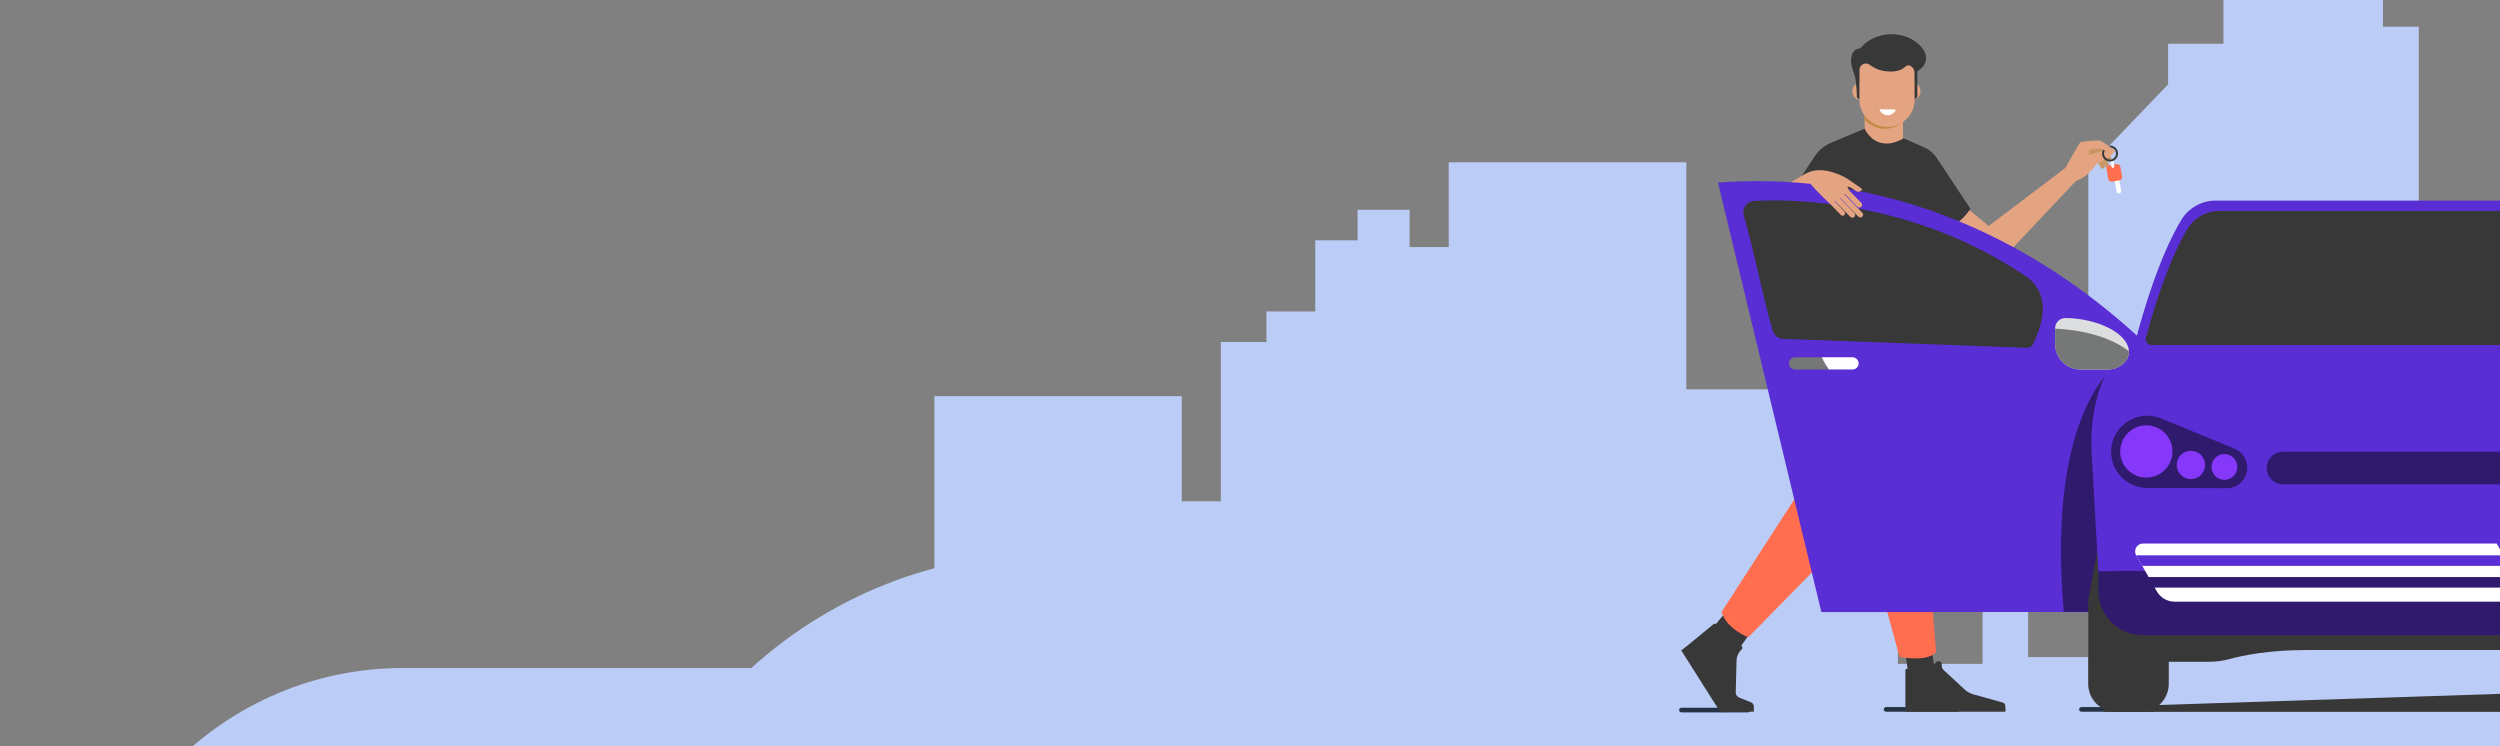
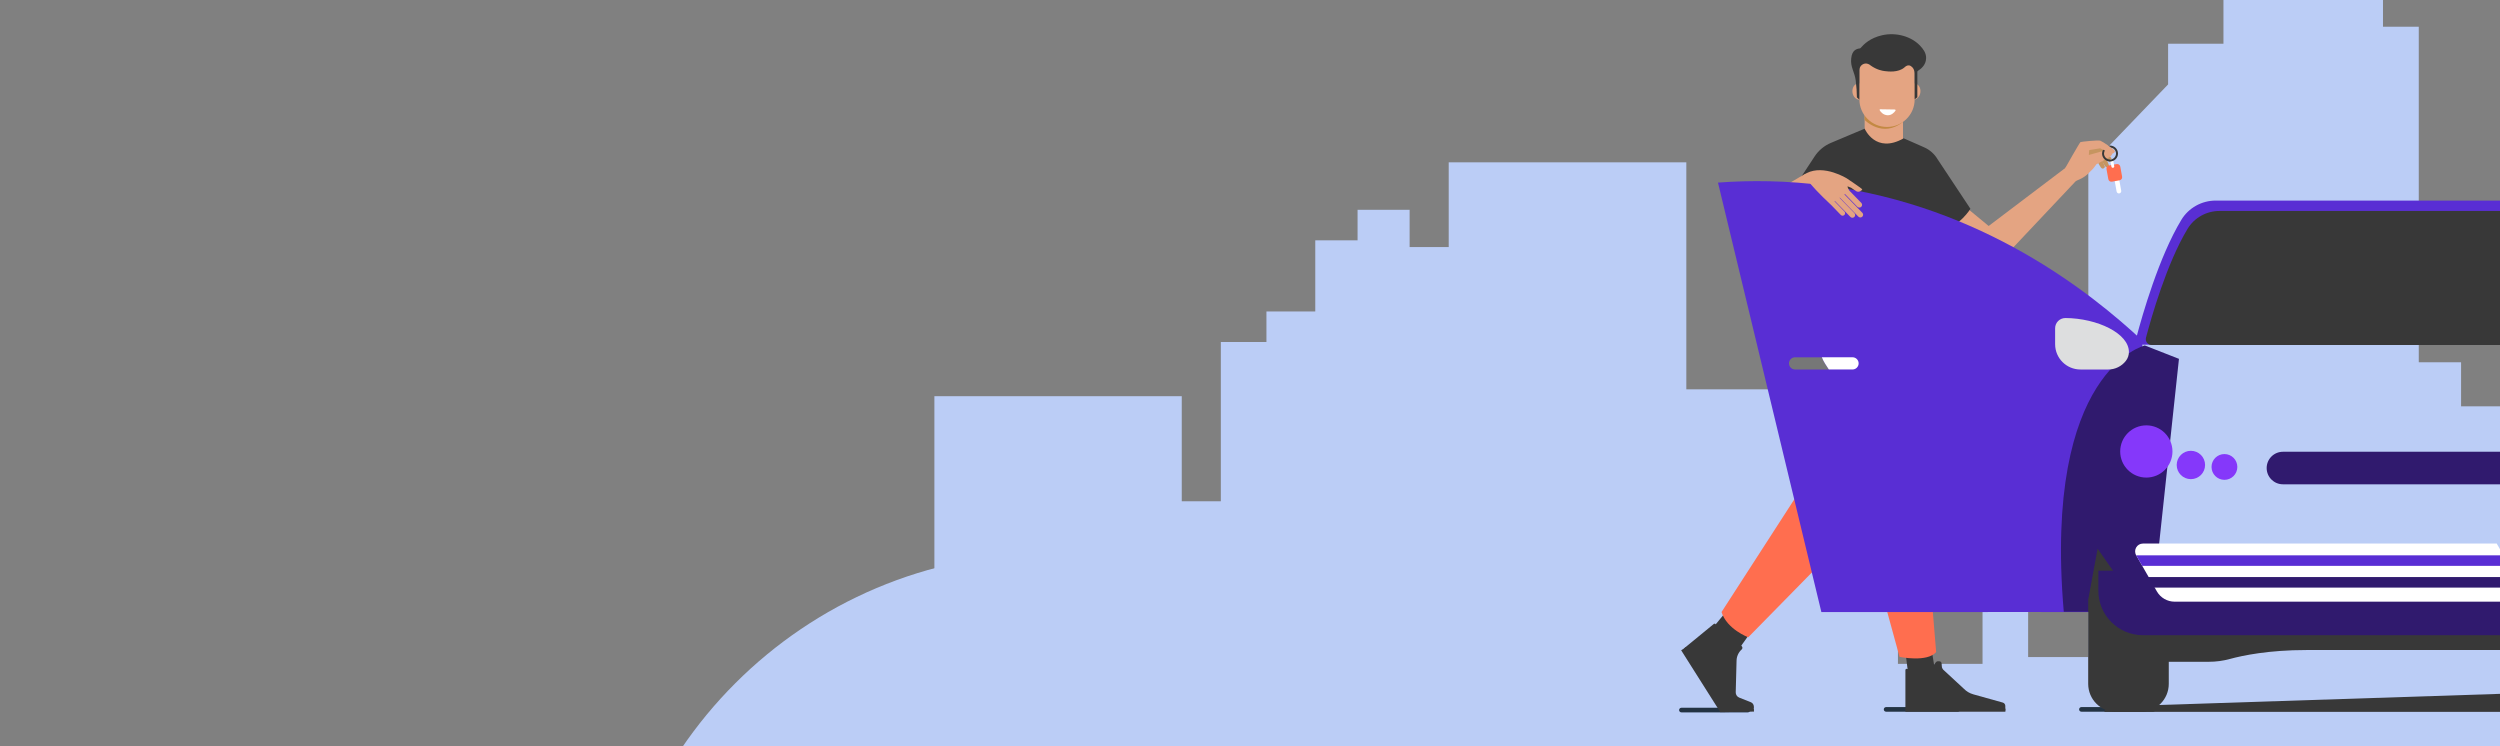
<svg xmlns="http://www.w3.org/2000/svg" width="804" height="240" viewBox="0 0 804 240" fill="none">
  <rect x="0" y="0" width="804" height="240" fill="#808080" stroke="none" />
  <g clip-path="url(#clip0_1572_8081)">
    <g clip-path="url(#clip1_1572_8081)">
      <path d="M381.633 177.916H337.432C258.567 177.916 194.633 241.849 194.633 320.715V320.737C194.633 399.603 258.567 463.536 337.432 463.536H381.633C460.498 463.536 524.432 399.603 524.432 320.737V320.715C524.432 241.849 460.498 177.916 381.633 177.916Z" fill="#BBCDF6" />
-       <path d="M292.668 214.828H129.698C72.434 214.828 26 261.262 26 318.526H379.895L292.646 214.828H292.668Z" fill="#BBCDF6" />
      <path d="M873.16 200.411V239.648H853.26V137.214H828.125V164.469H818.694V137.214L812.421 130.67H791.483V116.501H777.878V8.607H766.371V-11H715.063V14.067H697.261V27.153L671.608 53.845V211.309H652.249V118.69H637.583V213.498H610.373V109.958H593.631V125.21H542.324V52.198H465.904V79.453H453.336V67.473H436.595V77.287H422.99V100.166H407.286V109.981H392.62V161.198H380.053V127.421H300.497V203.006C302.708 204.811 304.197 207.586 304.197 211.309V310.833H892V200.434H873.16V200.411Z" fill="#BBCDF6" />
    </g>
    <path fill-rule="evenodd" clip-rule="evenodd" d="M824.199 110.835H689.103C687.77 110.835 686.795 109.581 687.131 108.293C688.925 101.503 694.29 82.647 701.518 70.705C703.854 66.84 708.073 64.504 712.6 64.504H833.886C835.191 64.504 836.16 65.717 835.872 66.984L826.177 109.259C825.964 110.184 825.14 110.835 824.192 110.835H824.199Z" fill="#592ED4" />
    <path d="M668.61 57.147L635.713 92.043L620.605 78.325L621.505 73.753L624.818 69.117L633.179 67.414L639.555 72.675L664.199 54.022L668.067 50.457L671.131 56.044" fill="#E4A482" />
    <path fill-rule="evenodd" clip-rule="evenodd" d="M599.884 44.372L599.674 41.383V34.883L612.007 37.77V44.767V48.966L599.884 44.372Z" fill="#E4A482" />
    <path fill-rule="evenodd" clip-rule="evenodd" d="M575.216 63.042L583.592 50.295C584.863 48.366 586.674 46.856 588.809 45.958L599.673 41.381C599.673 41.381 603.168 49.63 612.222 44.478L618.817 47.383C620.622 48.18 622.126 49.516 623.128 51.217L633.689 67.147C633.689 67.147 630.484 72.567 623.733 74.945C616.982 77.324 607.695 72.088 607.695 72.088L575.216 63.042Z" fill="#383838" />
    <path fill-rule="evenodd" clip-rule="evenodd" d="M599.619 34.289L599.673 38.578C599.673 38.578 605.429 44.581 612.03 39.171L610.513 35.098L599.619 34.289Z" fill="#C38943" />
    <path fill-rule="evenodd" clip-rule="evenodd" d="M606.868 40.827C601.963 40.827 597.982 36.867 597.982 31.985V20.154C597.982 15.271 601.957 16.26 606.868 16.26C611.772 16.26 615.753 15.271 615.753 20.154V31.985C615.753 36.867 611.778 40.827 606.868 40.827Z" fill="#E4A482" />
    <path fill-rule="evenodd" clip-rule="evenodd" d="M604.686 35.141L609.369 35.218C609.572 35.218 609.692 35.452 609.572 35.62C609.171 36.183 608.301 37.135 607.012 37.064C605.609 36.986 604.824 35.979 604.506 35.452C604.422 35.314 604.524 35.141 604.686 35.141Z" fill="white" />
    <path d="M598.227 32.068C599.417 31.923 600.238 30.629 600.062 29.177C599.885 27.726 598.777 26.666 597.587 26.811C596.397 26.955 595.576 28.249 595.752 29.701C595.929 31.152 597.037 32.212 598.227 32.068Z" fill="#E4A482" />
    <path d="M617.6 29.701C617.777 28.25 616.955 26.956 615.765 26.811C614.575 26.667 613.468 27.727 613.291 29.178C613.114 30.63 613.936 31.924 615.126 32.068C616.316 32.213 617.424 31.153 617.6 29.701Z" fill="#E4A482" />
    <path fill-rule="evenodd" clip-rule="evenodd" d="M597.179 31.331L597.982 32.074V22.657C597.982 22.142 598.114 21.627 598.438 21.225C598.768 20.818 599.223 20.542 599.739 20.452C600.764 20.285 601.514 20.98 601.592 21.057C603.546 22.447 605.327 22.783 606.226 22.878C607.144 22.98 610.471 23.436 612.492 21.662C612.702 21.477 613.211 20.985 613.865 21.021C614.278 21.045 614.644 21.273 614.956 21.584C615.484 22.112 615.735 22.86 615.735 23.609V31.247C615.735 31.247 615.741 31.948 615.747 31.972L616.599 31.295C616.599 31.295 616.617 31.241 616.617 31.211V23.124C616.617 22.938 616.785 22.789 616.941 22.687C617.618 22.25 619.411 21.015 619.441 18.667C619.465 16.906 618.361 15.648 617.63 14.839C614.842 11.754 609.884 10.305 605.339 11.323C601.454 12.197 599.445 14.186 598.402 15.396C598.312 15.498 598.192 15.57 598.054 15.582C597.628 15.624 597.041 15.75 596.519 16.157C595.938 16.607 595.488 17.367 595.338 18.871C595.068 21.602 596.441 23.1 596.801 25.898C597.053 27.857 597.161 29.672 597.179 31.313V31.331Z" fill="#383838" />
    <path d="M629.656 227.398H606.564C606.155 227.398 605.823 227.73 605.823 228.138V228.145C605.823 228.553 606.155 228.884 606.564 228.884H629.656C630.065 228.884 630.397 228.553 630.397 228.145V228.138C630.397 227.73 630.065 227.398 629.656 227.398Z" fill="#233343" />
    <path d="M562.123 227.613H540.74C540.331 227.613 540 227.944 540 228.353V228.359C540 228.768 540.331 229.099 540.74 229.099H562.123C562.532 229.099 562.863 228.768 562.863 228.359V228.353C562.863 227.944 562.532 227.613 562.123 227.613Z" fill="#233343" />
    <path fill-rule="evenodd" clip-rule="evenodd" d="M612.166 204.854L613.73 217.156L619.832 219.477L622.327 215.766L620.298 203.4L612.166 204.854Z" fill="#383838" />
    <path fill-rule="evenodd" clip-rule="evenodd" d="M604.692 188.595L610.89 211.247C610.89 211.247 619.717 213.103 622.666 209.717L619.876 175.898L604.692 188.602V188.595Z" fill="#FF6E4F" />
    <path fill-rule="evenodd" clip-rule="evenodd" d="M612.779 215.481V228.497H644.91V227.024C644.91 226.52 644.578 226.08 644.093 225.946L634.602 223.293C633.447 222.968 632.4 222.349 631.564 221.489L624.938 215.36C624.683 215.092 624.524 214.748 624.498 214.378L624.415 213.338C624.39 212.981 624.096 212.701 623.738 212.675L623.349 212.656C623.036 212.637 622.743 212.771 622.551 213.02C621.645 214.199 619.143 217.465 613.354 215.111C613.079 215.003 612.779 215.194 612.779 215.488V215.481Z" fill="#383838" />
    <path d="M644.936 227.889H612.779V228.89H644.936V227.889Z" fill="#383838" />
    <path fill-rule="evenodd" clip-rule="evenodd" d="M550.882 201.863L557.375 193.969L565.424 199.252L562.029 204.777L558.668 209.521L552.539 207.058L550.882 201.863Z" fill="#383838" />
    <path fill-rule="evenodd" clip-rule="evenodd" d="M547.891 209.716L542.172 208.135L540.663 209.131L553.259 229.038L564.083 228.849L564.056 227.853L559.26 225.814L551.056 215.538L547.891 209.716Z" fill="#383838" />
    <path fill-rule="evenodd" clip-rule="evenodd" d="M553.644 196.83L591.269 138.576L608.668 157.655L562.232 204.953C562.232 204.953 555.341 202.355 553.644 196.823V196.83Z" fill="#FF6E4F" />
    <path fill-rule="evenodd" clip-rule="evenodd" d="M541.573 208.529L551.185 200.642C551.447 200.467 551.804 200.621 551.845 200.931C551.899 201.375 552.646 203.596 554.539 205.494C555.812 206.766 557.489 207.594 559.294 207.654C559.564 207.661 559.793 207.654 559.961 207.607L560.204 207.896C560.44 208.186 560.406 208.603 560.136 208.852C559.113 209.767 558.513 211.066 558.479 212.439L558.21 222.648C558.19 223.395 558.641 224.075 559.335 224.351L563.06 225.825C563.639 226.054 564.023 226.606 564.043 227.225L564.063 227.851L553.879 228.019L541.579 208.522L541.573 208.529Z" fill="#383838" />
    <path d="M586.034 60.868L582.709 61.684L580.896 60.224L576.633 59.72L574.552 59.414L580.226 56.098L582.786 56.072L586.034 60.868Z" fill="#E4A482" />
    <path fill-rule="evenodd" clip-rule="evenodd" d="M552.502 58.731C563.588 104.768 574.675 150.812 585.756 196.849C644.719 196.817 671.431 196.823 677.833 196.849C677.852 196.849 677.852 196.849 677.859 196.849C686.016 196.753 688.652 157.208 689.003 109.564C672.223 93.908 637.43 66.365 587.492 59.72C574.733 58.023 562.95 57.947 552.495 58.725L552.502 58.731Z" fill="#592ED4" />
-     <path fill-rule="evenodd" clip-rule="evenodd" d="M560.805 69.328C564.398 81.661 566.505 94.001 570.098 106.334C570.545 107.865 571.917 108.936 573.513 108.994C599.159 109.944 626.298 110.894 651.944 111.838C652.717 111.863 653.431 111.443 653.77 110.754C655.761 106.717 658.85 99.224 655.442 93.108C654.6 91.597 652.966 89.868 652.519 89.556C639.026 80.245 617.765 69.2 587.421 65.508C579.034 64.487 571.234 64.296 564.194 64.596C561.794 64.698 560.135 67.025 560.805 69.321V69.328Z" fill="#383838" />
    <path fill-rule="evenodd" clip-rule="evenodd" d="M577.298 114.902C576.213 114.902 575.332 115.782 575.332 116.867C575.332 117.951 576.213 118.831 577.298 118.831H588.155C587.3 117.523 586.432 116.293 585.902 114.909H577.298V114.902Z" fill="#767777" />
    <path fill-rule="evenodd" clip-rule="evenodd" d="M595.77 114.903H585.902C586.432 116.287 587.3 117.518 588.155 118.825H595.77C596.855 118.825 597.736 117.945 597.736 116.861C597.736 115.777 596.855 114.896 595.77 114.896V114.903Z" fill="white" />
    <path fill-rule="evenodd" clip-rule="evenodd" d="M700.754 115.406L689.769 111.102C689.769 111.102 657.038 118.99 663.708 196.735H692.035L700.754 115.406Z" fill="#301A6E" />
    <path d="M692.474 227.398H669.382C668.973 227.398 668.641 227.73 668.641 228.138V228.145C668.641 228.553 668.973 228.884 669.382 228.884H692.474C692.883 228.884 693.215 228.553 693.215 228.145V228.138C693.215 227.73 692.883 227.398 692.474 227.398Z" fill="#233343" />
    <path fill-rule="evenodd" clip-rule="evenodd" d="M676.754 228.941H828.147L826.73 222.398L676.895 227.296C676.978 227.851 676.939 228.431 676.754 228.941Z" fill="#383838" />
    <path fill-rule="evenodd" clip-rule="evenodd" d="M674.596 176.453L671.564 192.858V219.925C671.564 224.909 675.586 228.946 680.551 228.946H688.491C693.456 228.946 697.478 224.909 697.478 219.925V209.263L674.596 176.46V176.453Z" fill="#383838" />
    <path fill-rule="evenodd" clip-rule="evenodd" d="M685.882 202.723L691.167 211.836C691.524 212.454 692.188 212.831 692.896 212.831H710.341C712.651 212.831 714.949 212.525 717.176 211.912C721.281 210.796 729.623 209.049 741.769 209.049H810.569L802.769 201.256L723.521 197.525L685.888 202.723H685.882Z" fill="#383838" />
    <path d="M674.833 183.523H806.496V204.275H689.137C681.241 204.275 674.833 197.872 674.833 189.984V183.53V183.523Z" fill="#301A6E" />
-     <path fill-rule="evenodd" clip-rule="evenodd" d="M810.104 106.016L723.106 103.233C723.106 103.233 697.62 100.243 682.321 113.533C678.446 116.893 675.912 122.148 674.317 128.296C672.836 133.997 672.351 139.909 672.683 145.782L674.834 183.688L810.104 182.91L816.608 107.183L810.104 106.016Z" fill="#592ED4" />
    <path fill-rule="evenodd" clip-rule="evenodd" d="M817.482 110.962H691.978C690.74 110.962 689.833 109.795 690.146 108.597C691.812 102.277 696.797 84.727 703.512 73.611C705.682 70.014 709.601 67.84 713.807 67.84H826.482C827.694 67.84 828.594 68.969 828.326 70.148L819.32 109.496C819.122 110.357 818.356 110.962 817.476 110.962H817.482Z" fill="#383838" />
    <path d="M812.024 145.287H734.199C731.305 145.287 728.959 147.63 728.959 150.52C728.959 153.409 731.305 155.752 734.199 155.752H812.024C814.918 155.752 817.264 153.409 817.264 150.52C817.264 147.63 814.918 145.287 812.024 145.287Z" fill="#301A6E" />
    <path fill-rule="evenodd" clip-rule="evenodd" d="M802.934 174.807H689.175C687.241 174.807 686.028 176.893 686.992 178.57L693.643 190.183C694.817 192.236 697 193.499 699.368 193.499H813.728L802.941 174.801L802.934 174.807Z" fill="white" />
-     <path fill-rule="evenodd" clip-rule="evenodd" d="M718.185 144.108V144.096L695.136 134.619C695.092 134.6 695.041 134.581 694.99 134.562L694.843 134.504C693.515 133.981 692.073 133.682 690.554 133.682C684.133 133.682 678.924 138.885 678.924 145.301C678.924 151.716 684.113 156.895 690.515 156.914L716.091 157.009C719.755 157.009 722.723 154.044 722.723 150.39C722.723 147.463 720.821 144.982 718.185 144.108Z" fill="#301A6E" />
    <path d="M690.26 153.591C694.903 153.591 698.666 149.83 698.666 145.192C698.666 140.553 694.903 136.793 690.26 136.793C685.618 136.793 681.854 140.553 681.854 145.192C681.854 149.83 685.618 153.591 690.26 153.591Z" fill="#8538FA" />
    <path d="M704.59 154.096C707.11 154.096 709.154 152.055 709.154 149.536C709.154 147.018 707.11 144.977 704.59 144.977C702.07 144.977 700.026 147.018 700.026 149.536C700.026 152.055 702.07 154.096 704.59 154.096Z" fill="#8538FA" />
    <path d="M715.377 154.316C717.669 154.316 719.526 152.46 719.526 150.171C719.526 147.881 717.669 146.025 715.377 146.025C713.086 146.025 711.229 147.881 711.229 150.171C711.229 152.46 713.086 154.316 715.377 154.316Z" fill="#8538FA" />
    <path d="M811.328 185.58H683.788V188.973H811.328V185.58Z" fill="#301A6E" />
    <path fill-rule="evenodd" clip-rule="evenodd" d="M687.006 178.598L688.94 181.984H811.604V178.598H687.006Z" fill="#592ED4" />
    <path fill-rule="evenodd" clip-rule="evenodd" d="M664.214 102.275C674.541 102.358 684.658 107.224 684.658 113.206C684.658 114.239 684.313 115.24 683.681 116.05C682.322 117.804 680.228 118.831 678.007 118.831H669.071C664.571 118.831 660.927 115.189 660.927 110.693V105.572C660.927 103.755 662.401 102.282 664.22 102.282" fill="#DDDEDF" />
-     <path fill-rule="evenodd" clip-rule="evenodd" d="M678.001 118.823H669.065C664.565 118.823 660.92 115.182 660.92 110.686V105.68C674.305 106.388 681.466 110.45 684.639 112.943C684.639 113.033 684.651 113.116 684.651 113.205C684.651 114.238 684.307 115.239 683.675 116.049C682.315 117.803 680.222 118.829 678.001 118.829V118.823Z" fill="#767777" />
    <path d="M674.5 51.753C674.5 51.753 675.534 54.24 676.16 54.234C676.792 54.227 676.939 53.666 676.939 53.666L675.866 50.994L674.5 51.753Z" fill="#C69560" />
    <path d="M675.829 51.298C675.829 51.298 676.863 53.785 677.489 53.779C678.121 53.772 678.267 53.211 678.267 53.211L677.195 50.539L675.829 51.298Z" fill="#C69560" />
    <path d="M676.549 50.054C676.549 50.054 678.126 52.242 678.732 52.089C679.345 51.935 679.358 51.361 679.358 51.361L677.698 49.002L676.543 50.054H676.549Z" fill="#C69560" />
    <path d="M677.386 50.114C677.086 51.389 675.356 52.078 673.53 51.644C671.705 51.211 670.467 49.827 670.773 48.545C671.079 47.263 672.803 46.581 674.628 47.008C676.454 47.435 677.692 48.826 677.386 50.108V50.114Z" fill="#C69560" />
    <path d="M680.157 48.657C680.201 48.179 676.167 45.488 675.459 45.245C674.75 45.009 669.344 45.564 669.076 45.698C668.814 45.832 664.206 54.014 664.206 54.014L665.438 56.195L665.419 56.214L666.612 58.452C666.612 58.452 666.651 58.446 666.702 58.433L666.727 58.478C666.727 58.478 666.925 58.401 667.193 58.299C668.24 57.987 670.474 57.139 672.063 55.309C673.333 54.224 674.131 52.885 674.195 52.84C674.304 52.77 677.297 51.138 678.197 50.653C678.708 50.379 679.167 49.907 679.359 49.397C679.825 49.282 680.131 48.931 680.157 48.657ZM671.782 49.843C671.77 48.989 671.91 48.262 671.91 48.262L675.414 47.694C675.414 47.694 676.027 47.987 676.761 48.376C676.512 48.478 676.346 48.561 676.346 48.561L671.782 49.837V49.843Z" fill="#E4A482" />
    <path d="M681.32 56.578C681.245 56.169 680.853 55.898 680.444 55.973C680.034 56.047 679.763 56.439 679.838 56.848L680.703 61.597C680.778 62.006 681.17 62.277 681.579 62.203C681.988 62.128 682.26 61.736 682.185 61.328L681.32 56.578Z" fill="white" />
    <path d="M680.709 52.77L678.26 53.216C677.712 53.316 677.349 53.84 677.449 54.388L678.038 57.619C678.137 58.166 678.662 58.529 679.21 58.43L681.659 57.984C682.207 57.885 682.571 57.36 682.471 56.812L681.882 53.581C681.782 53.034 681.257 52.671 680.709 52.77Z" fill="#FF6E4F" />
    <path d="M679.042 51.081L679.036 51.082C678.786 51.127 678.621 51.366 678.666 51.616L679.028 53.598C679.073 53.848 679.312 54.013 679.562 53.968L679.568 53.967C679.818 53.921 679.984 53.682 679.938 53.433L679.577 51.45C679.531 51.201 679.292 51.035 679.042 51.081Z" fill="white" />
    <path d="M678.58 46.815C678.414 46.815 678.254 46.834 678.095 46.865L678.982 47.497C679.85 47.682 680.508 48.453 680.508 49.378C680.508 50.443 679.64 51.304 678.58 51.304C677.52 51.304 676.652 50.437 676.652 49.378C676.652 49.021 676.761 48.683 676.933 48.396L676.34 48.16C676.142 48.523 676.021 48.932 676.021 49.378C676.021 50.794 677.169 51.942 678.586 51.942C680.003 51.942 681.152 50.794 681.152 49.378C681.152 47.962 680.003 46.815 678.586 46.815H678.58Z" fill="#383838" />
    <path d="M580.998 55.695L580.232 56.096C580.232 56.096 580.462 58.08 589.078 66.096C589.091 66.109 589.104 66.128 589.117 66.141L592.008 69.132C592.314 69.45 592.825 69.457 593.144 69.144C593.463 68.832 593.47 68.328 593.157 68.009L589.972 64.731C590.017 64.706 590.061 64.674 590.106 64.648L595.097 69.769C595.442 70.12 596.004 70.126 596.355 69.782C596.706 69.438 596.712 68.876 596.368 68.526L591.606 63.641C591.638 63.615 591.67 63.596 591.708 63.571L597.657 69.674C598.002 70.024 598.563 70.031 598.914 69.686C599.265 69.342 599.272 68.781 598.927 68.43L593.157 62.512C593.214 62.467 593.272 62.429 593.323 62.384L597.325 66.498C597.67 66.848 598.231 66.855 598.582 66.51C598.933 66.166 598.94 65.605 598.595 65.254L594.746 61.3C594.746 61.3 594.108 60.274 594.159 59.916C594.682 60.108 595.244 60.318 595.353 60.388C595.557 60.522 596.029 60.905 596.948 61.479C597.867 62.046 598.806 61.185 598.908 60.943C599.01 60.701 594.14 57.57 593.987 57.404C593.987 57.404 586.653 52.793 581.004 55.682L580.998 55.695Z" fill="#E4A482" />
    <path d="M597.434 68.918C597.377 68.784 597.434 68.695 597.543 68.593C597.658 68.497 598.041 68.031 598.111 68.089C598.334 68.261 599.011 68.829 598.762 69.281C598.513 69.734 598.098 69.568 597.983 69.492C597.951 69.473 597.466 68.988 597.434 68.924V68.918Z" fill="#E4A482" />
    <path d="M597.076 65.76C597.019 65.626 597.076 65.537 597.185 65.434C597.3 65.339 597.683 64.873 597.753 64.931C597.976 65.103 598.653 65.67 598.404 66.123C598.155 66.576 597.74 66.41 597.625 66.334C597.593 66.314 597.108 65.83 597.076 65.766V65.76Z" fill="#E4A482" />
    <path d="M594.861 69.004C594.803 68.87 594.861 68.781 594.969 68.679C595.084 68.583 595.467 68.117 595.537 68.175C595.761 68.347 596.437 68.915 596.188 69.367C595.939 69.82 595.524 69.654 595.409 69.578C595.378 69.559 594.892 69.074 594.861 69.01V69.004Z" fill="#E4A482" />
    <path d="M591.815 68.444C591.758 68.323 591.815 68.24 591.911 68.15C592.013 68.061 592.365 67.646 592.422 67.691C592.62 67.844 593.24 68.361 593.01 68.769C592.78 69.178 592.416 69.031 592.307 68.954C592.282 68.935 591.841 68.501 591.809 68.438L591.815 68.444Z" fill="#E4A482" />
  </g>
  <defs>
    <clipPath id="clip0_1572_8081">
      <rect width="804" height="240" fill="white" />
    </clipPath>
    <clipPath id="clip1_1572_8081">
      <rect width="866" height="474.536" fill="white" transform="translate(26 -11)" />
    </clipPath>
  </defs>
</svg>